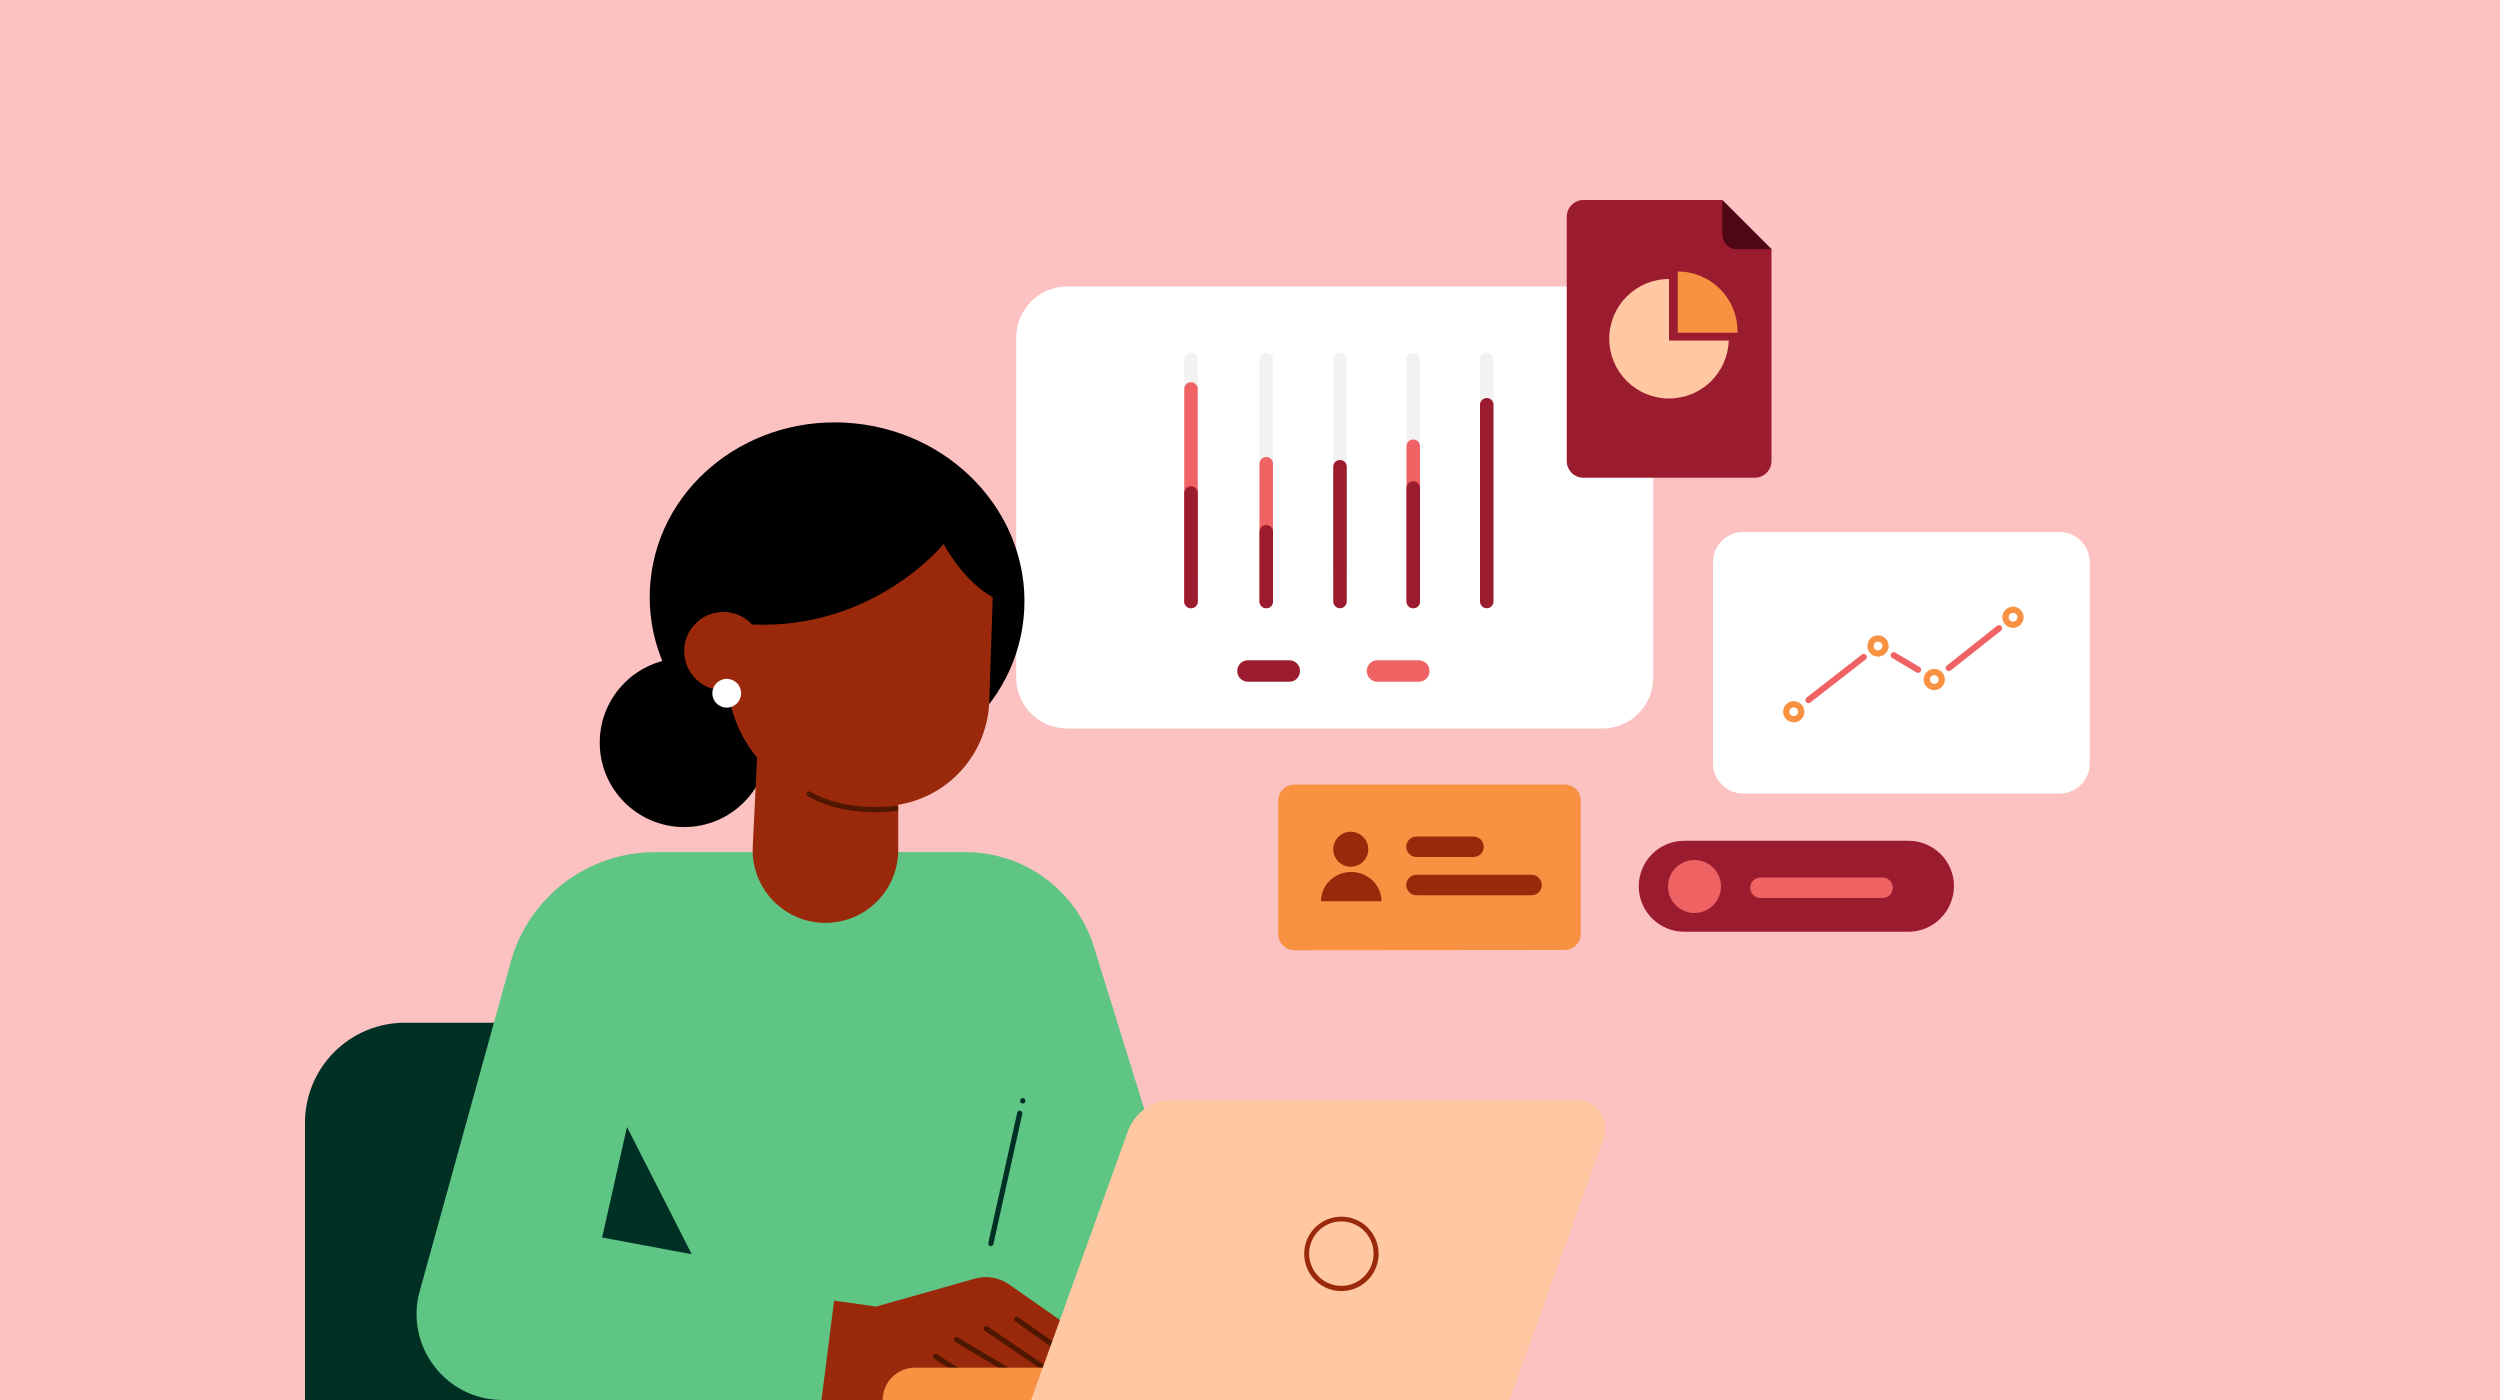
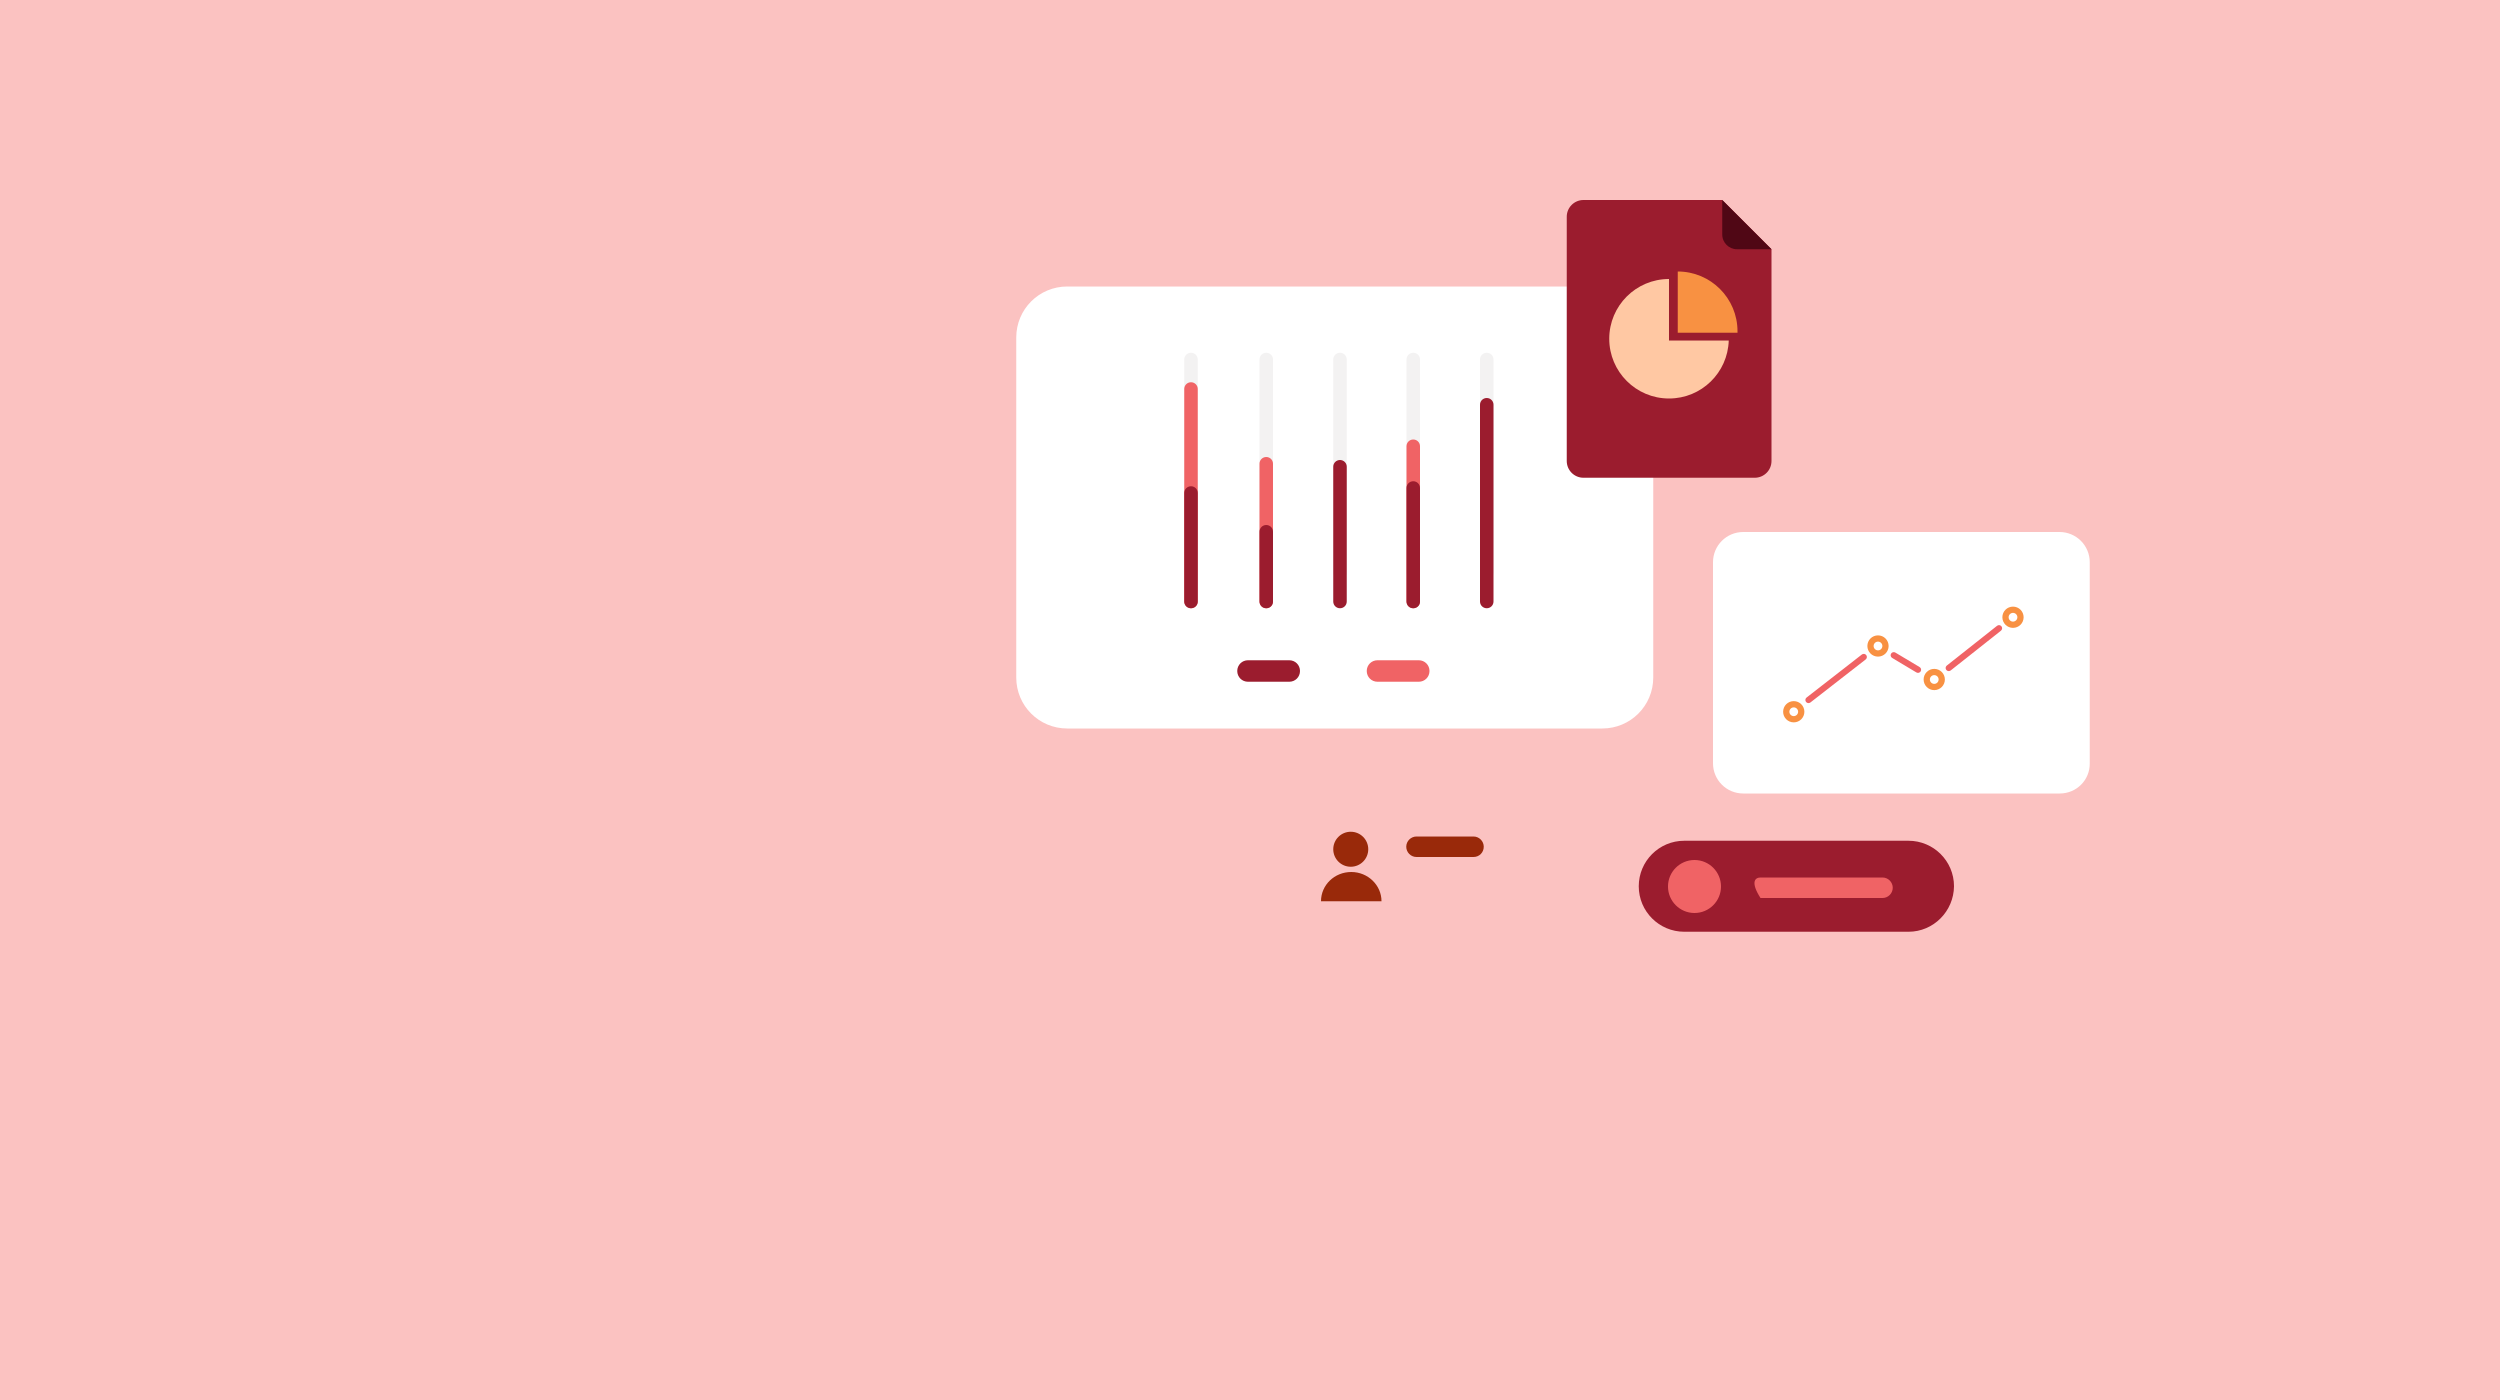
<svg xmlns="http://www.w3.org/2000/svg" width="1000" height="560" viewBox="0 0 1000 560" fill="none">
  <rect width="1000" height="560" fill="#FBC2C1" />
  <path d="M640.9 291.4H426.9C415.6 291.4 406.5 282.3 406.5 271V135C406.5 123.7 415.6 114.6 426.9 114.6H640.9C652.2 114.6 661.3 123.7 661.3 135V271C661.3 282.3 652.2 291.4 640.9 291.4Z" fill="white" />
  <path d="M476.399 231.6C474.899 231.6 473.699 230.4 473.699 228.9V143.8C473.699 142.3 474.899 141.1 476.399 141.1C477.899 141.1 479.099 142.3 479.099 143.8V228.9C479.099 230.4 477.899 231.6 476.399 231.6Z" fill="#F3F2F2" />
  <path d="M476.399 243.299C474.899 243.299 473.699 242.099 473.699 240.599V155.599C473.699 154.099 474.899 152.899 476.399 152.899C477.899 152.899 479.099 154.099 479.099 155.599V240.699C479.099 242.099 477.899 243.299 476.399 243.299Z" fill="#F06365" />
  <path d="M476.399 243.3C474.899 243.3 473.699 242.1 473.699 240.6V197.2C473.699 195.7 474.899 194.5 476.399 194.5C477.899 194.5 479.099 195.7 479.099 197.2V240.6C479.099 242.1 477.899 243.3 476.399 243.3Z" fill="#9B1C2E" />
  <path d="M506.499 231.6C504.999 231.6 503.799 230.4 503.799 228.9V143.8C503.799 142.3 504.999 141.1 506.499 141.1C507.999 141.1 509.199 142.3 509.199 143.8V228.9C509.199 230.4 507.999 231.6 506.499 231.6Z" fill="#F3F2F2" />
  <path d="M506.499 243.3C504.999 243.3 503.799 242.1 503.799 240.6V185.5C503.799 184 504.999 182.8 506.499 182.8C507.999 182.8 509.199 184 509.199 185.5V240.6C509.199 242.1 507.999 243.3 506.499 243.3Z" fill="#F06365" />
  <path d="M506.499 243.3C504.999 243.3 503.799 242.1 503.799 240.6V212.7C503.799 211.2 504.999 210 506.499 210C507.999 210 509.199 211.2 509.199 212.7V240.6C509.199 242.1 507.999 243.3 506.499 243.3Z" fill="#9B1C2E" />
  <path d="M565.3 231.6C563.8 231.6 562.6 230.4 562.6 228.9V143.8C562.6 142.3 563.8 141.1 565.3 141.1C566.8 141.1 568 142.3 568 143.8V228.9C568 230.4 566.8 231.6 565.3 231.6Z" fill="#F3F2F2" />
  <path d="M565.3 243.3C563.8 243.3 562.6 242.1 562.6 240.6V178.5C562.6 177 563.8 175.8 565.3 175.8C566.8 175.8 568 177 568 178.5V240.7C568 242.1 566.8 243.3 565.3 243.3Z" fill="#F06365" />
  <path d="M565.3 243.3C563.8 243.3 562.6 242.1 562.6 240.6V195.2C562.6 193.7 563.8 192.5 565.3 192.5C566.8 192.5 568 193.7 568 195.2V240.6C568 242.1 566.8 243.3 565.3 243.3Z" fill="#9B1C2E" />
  <path d="M535.999 231.6C534.499 231.6 533.299 230.4 533.299 228.9V143.8C533.299 142.3 534.499 141.1 535.999 141.1C537.499 141.1 538.699 142.3 538.699 143.8V228.9C538.699 230.4 537.499 231.6 535.999 231.6Z" fill="#F3F2F2" />
  <path d="M535.999 243.3C534.499 243.3 533.299 242.1 533.299 240.6V186.7C533.299 185.2 534.499 184 535.999 184C537.499 184 538.699 185.2 538.699 186.7V240.6C538.699 242.1 537.499 243.3 535.999 243.3Z" fill="#9B1C2E" />
  <path d="M594.7 231.6C593.2 231.6 592 230.4 592 228.9V143.8C592 142.3 593.2 141.1 594.7 141.1C596.2 141.1 597.4 142.3 597.4 143.8V228.9C597.4 230.4 596.2 231.6 594.7 231.6Z" fill="#F3F2F2" />
  <path d="M594.7 243.299C593.2 243.299 592 242.099 592 240.599V161.899C592 160.399 593.2 159.199 594.7 159.199C596.2 159.199 597.4 160.399 597.4 161.899V240.599C597.4 242.099 596.2 243.299 594.7 243.299Z" fill="#9B1C2E" />
  <path d="M515.698 272.7H499.198C496.798 272.7 494.898 270.8 494.898 268.4C494.898 266 496.798 264.1 499.198 264.1H515.698C518.098 264.1 519.998 266 519.998 268.4C519.998 270.8 518.098 272.7 515.698 272.7Z" fill="#9B1C2E" />
  <path d="M567.499 272.7H550.999C548.599 272.7 546.699 270.8 546.699 268.4C546.699 266 548.599 264.1 550.999 264.1H567.499C569.899 264.1 571.799 266 571.799 268.4C571.799 270.8 569.899 272.7 567.499 272.7Z" fill="#F06365" />
  <path d="M763.4 372.7H673.7C663.7 372.7 655.5 364.6 655.5 354.5C655.5 344.5 663.6 336.3 673.7 336.3H763.4C773.4 336.3 781.6 344.4 781.6 354.5C781.5 364.5 773.4 372.7 763.4 372.7Z" fill="#9B1C2E" />
-   <path d="M753 359.2H704.2C701.9 359.2 700.1 357.3 700.1 355.1C700.1 352.8 702 351 704.2 351H753C755.3 351 757.1 352.9 757.1 355.1C757.1 357.3 755.3 359.2 753 359.2Z" fill="#F06365" />
+   <path d="M753 359.2H704.2C700.1 352.8 702 351 704.2 351H753C755.3 351 757.1 352.9 757.1 355.1C757.1 357.3 755.3 359.2 753 359.2Z" fill="#F06365" />
  <path d="M677.799 365.2C683.653 365.2 688.399 360.454 688.399 354.6C688.399 348.746 683.653 344 677.799 344C671.945 344 667.199 348.746 667.199 354.6C667.199 360.454 671.945 365.2 677.799 365.2Z" fill="#F06365" />
  <path d="M823.899 317.4H697.299C690.599 317.4 685.199 312 685.199 305.3V224.9C685.199 218.2 690.599 212.8 697.299 212.8H823.799C830.499 212.8 835.899 218.2 835.899 224.9V305.3C835.999 312 830.599 317.4 823.899 317.4Z" fill="white" />
  <path fill-rule="evenodd" clip-rule="evenodd" d="M717.5 282.949C716.534 282.949 715.75 283.733 715.75 284.699C715.75 285.666 716.534 286.449 717.5 286.449C718.466 286.449 719.25 285.666 719.25 284.699C719.25 283.733 718.466 282.949 717.5 282.949ZM713.25 284.699C713.25 282.352 715.153 280.449 717.5 280.449C719.847 280.449 721.75 282.352 721.75 284.699C721.75 287.046 719.847 288.949 717.5 288.949C715.153 288.949 713.25 287.046 713.25 284.699Z" fill="#F89142" />
  <path fill-rule="evenodd" clip-rule="evenodd" d="M751.199 256.649C750.233 256.649 749.449 257.433 749.449 258.399C749.449 259.366 750.233 260.149 751.199 260.149C752.166 260.149 752.949 259.366 752.949 258.399C752.949 257.433 752.166 256.649 751.199 256.649ZM746.949 258.399C746.949 256.052 748.852 254.149 751.199 254.149C753.546 254.149 755.449 256.052 755.449 258.399C755.449 260.747 753.546 262.649 751.199 262.649C748.852 262.649 746.949 260.747 746.949 258.399Z" fill="#F89142" />
  <path fill-rule="evenodd" clip-rule="evenodd" d="M805.199 245.149C804.233 245.149 803.449 245.933 803.449 246.899C803.449 247.866 804.233 248.649 805.199 248.649C806.166 248.649 806.949 247.866 806.949 246.899C806.949 245.933 806.166 245.149 805.199 245.149ZM800.949 246.899C800.949 244.552 802.852 242.649 805.199 242.649C807.546 242.649 809.449 244.552 809.449 246.899C809.449 249.247 807.546 251.149 805.199 251.149C802.852 251.149 800.949 249.247 800.949 246.899Z" fill="#F89142" />
  <path fill-rule="evenodd" clip-rule="evenodd" d="M773.699 270.05C772.733 270.05 771.949 270.833 771.949 271.8C771.949 272.766 772.733 273.55 773.699 273.55C774.666 273.55 775.449 272.766 775.449 271.8C775.449 270.833 774.666 270.05 773.699 270.05ZM769.449 271.8C769.449 269.453 771.352 267.55 773.699 267.55C776.046 267.55 777.949 269.453 777.949 271.8C777.949 274.147 776.046 276.05 773.699 276.05C771.352 276.05 769.449 274.147 769.449 271.8Z" fill="#F89142" />
  <path fill-rule="evenodd" clip-rule="evenodd" d="M800.58 250.524C801.009 251.066 800.917 251.852 800.376 252.28L780.276 268.18C779.734 268.609 778.948 268.517 778.52 267.975C778.091 267.434 778.183 266.648 778.725 266.219L798.825 250.32C799.366 249.891 800.152 249.983 800.58 250.524Z" fill="#F06365" />
  <path fill-rule="evenodd" clip-rule="evenodd" d="M756.427 261.458C756.781 260.866 757.549 260.673 758.141 261.027L767.841 266.827C768.434 267.181 768.627 267.949 768.273 268.541C767.919 269.134 767.151 269.327 766.558 268.973L756.858 263.173C756.266 262.818 756.073 262.051 756.427 261.458Z" fill="#F06365" />
  <path fill-rule="evenodd" clip-rule="evenodd" d="M746.487 262.031C746.911 262.576 746.813 263.361 746.268 263.785L724.168 280.985C723.623 281.409 722.838 281.311 722.414 280.767C721.99 280.222 722.088 279.436 722.633 279.012L744.733 261.812C745.277 261.388 746.063 261.486 746.487 262.031Z" fill="#F06365" />
  <path d="M701.899 191.1H633.399C629.699 191.1 626.699 188.1 626.699 184.4V86.7C626.699 83 629.699 80 633.399 80H688.899L708.599 99.7V184.4C708.599 188.1 705.599 191.1 701.899 191.1Z" fill="#9B1C2E" />
  <path d="M708.598 99.7H694.798C691.598 99.7 688.898 97.1 688.898 93.8V80L708.598 99.7Z" fill="#500715" />
  <path d="M695 133.2C695 133 695 132.8 695 132.5C695 119.3 684.3 108.6 671.1 108.6V133.1H695V133.2Z" fill="#F89142" />
  <path d="M667.599 136.1V111.6C654.399 111.6 643.699 122.3 643.699 135.5C643.699 148.7 654.399 159.4 667.599 159.4C680.599 159.4 691.099 149.1 691.499 136.2H667.599V136.1Z" fill="#FFC8A3" />
-   <path d="M625.701 380C629.301 380 632.301 377.2 632.301 373.6V320.2C632.301 316.7 629.401 313.8 625.701 313.8H517.901C514.301 313.8 511.301 316.6 511.301 320.2V373.7C511.301 377.2 514.201 380.1 517.901 380.1L625.701 380Z" fill="#F89142" />
  <path d="M540.301 346.7C544.167 346.7 547.301 343.566 547.301 339.7C547.301 335.834 544.167 332.7 540.301 332.7C536.435 332.7 533.301 335.834 533.301 339.7C533.301 343.566 536.435 346.7 540.301 346.7Z" fill="#99290A" />
  <path d="M528.4 360.5C528.4 354 533.8 348.8 540.5 348.8C547.2 348.8 552.6 354.1 552.6 360.5H528.4Z" fill="#99290A" />
  <path d="M589.4 342.8H566.6C564.3 342.8 562.5 340.9 562.5 338.7C562.5 336.4 564.4 334.6 566.6 334.6H589.4C591.7 334.6 593.5 336.5 593.5 338.7C593.5 341 591.7 342.8 589.4 342.8Z" fill="#99290A" />
-   <path d="M612.6 358.1H566.6C564.3 358.1 562.5 356.2 562.5 354C562.5 351.7 564.4 349.9 566.6 349.9H612.6C614.9 349.9 616.7 351.8 616.7 354C616.8 356.2 614.9 358.1 612.6 358.1Z" fill="#99290A" />
  <g clip-path="url(#clip0_17437_174754)">
    <path d="M161.976 409.085H283.19V560H122V449.061C122 438.459 126.212 428.291 133.709 420.794C141.206 413.297 151.374 409.085 161.976 409.085V409.085Z" fill="#002F24" />
    <path d="M261.996 340.858H386.195C409.753 340.858 430.568 356.193 437.551 378.692L493.805 560H201.018C178.3 560 161.83 538.357 167.884 516.462L204.3 384.762C211.477 358.821 235.082 340.858 261.996 340.858Z" fill="#5EC584" />
    <path d="M333.65 520.257L350.455 522.632L389.884 511.461C394.553 510.14 399.618 510.97 403.515 513.696L440.911 539.86V547.064H433.964L433.85 550.854H427.226C424.455 550.854 422.111 551.596 419.89 550.061L418.663 550.072L418.721 550.854H391.154C390.259 550.854 389.365 550.785 388.481 550.648L374.975 548.557C374.975 548.557 371.938 557.12 353.391 559.998H328.592L333.65 520.257Z" fill="#99290A" />
-     <path d="M404.953 550.274C404.764 550.274 404.58 550.222 404.418 550.126L382.12 536.765C382 536.696 381.895 536.604 381.811 536.494C381.727 536.384 381.666 536.258 381.631 536.124C381.596 535.99 381.589 535.85 381.608 535.713C381.628 535.576 381.675 535.444 381.746 535.326C381.817 535.207 381.911 535.104 382.023 535.022C382.134 534.94 382.261 534.881 382.396 534.848C382.53 534.816 382.67 534.811 382.807 534.833C382.943 534.855 383.074 534.904 383.192 534.977L405.49 548.337C405.685 548.454 405.837 548.633 405.922 548.845C406.007 549.056 406.02 549.29 405.959 549.51C405.898 549.73 405.767 549.924 405.585 550.062C405.403 550.2 405.181 550.275 404.953 550.274V550.274Z" fill="#4F1600" />
    <path d="M382.94 549.199C382.742 549.199 382.548 549.141 382.382 549.033L373.578 543.426C373.463 543.353 373.363 543.257 373.284 543.145C373.206 543.033 373.15 542.907 373.12 542.773C373.091 542.64 373.088 542.502 373.111 542.367C373.135 542.232 373.185 542.104 373.259 541.988C373.332 541.873 373.428 541.773 373.54 541.694C373.652 541.616 373.778 541.56 373.912 541.531C374.045 541.501 374.183 541.498 374.318 541.522C374.453 541.545 374.581 541.595 374.697 541.669L383.501 547.274C383.69 547.396 383.834 547.576 383.913 547.786C383.991 547.997 383.999 548.227 383.936 548.442C383.873 548.658 383.742 548.847 383.563 548.982C383.383 549.118 383.165 549.191 382.94 549.192V549.199Z" fill="#4F1600" />
    <path d="M421.401 550.789C421.193 550.789 420.99 550.726 420.818 550.609L393.95 532.363C393.829 532.289 393.725 532.192 393.644 532.077C393.562 531.962 393.505 531.832 393.475 531.694C393.445 531.557 393.443 531.414 393.47 531.276C393.497 531.138 393.551 531.006 393.63 530.89C393.709 530.773 393.811 530.673 393.93 530.597C394.048 530.521 394.181 530.47 394.32 530.446C394.459 530.423 394.601 530.428 394.738 530.461C394.875 530.494 395.004 530.554 395.117 530.639L421.985 548.885C422.169 549.01 422.309 549.191 422.383 549.401C422.456 549.611 422.461 549.839 422.396 550.052C422.331 550.265 422.199 550.451 422.02 550.584C421.841 550.717 421.624 550.788 421.401 550.789Z" fill="#4F1600" />
-     <path d="M433.964 548.108C433.748 548.108 433.537 548.041 433.361 547.916L406.084 528.574C405.97 528.496 405.872 528.396 405.797 528.28C405.722 528.164 405.671 528.034 405.647 527.898C405.623 527.762 405.626 527.622 405.656 527.487C405.686 527.352 405.743 527.225 405.823 527.112C405.903 526.999 406.004 526.904 406.122 526.831C406.239 526.757 406.37 526.708 406.506 526.686C406.643 526.664 406.782 526.669 406.917 526.702C407.051 526.734 407.178 526.793 407.289 526.875L434.567 546.216C434.748 546.344 434.882 546.526 434.952 546.736C435.022 546.945 435.024 547.172 434.957 547.382C434.889 547.593 434.757 547.777 434.579 547.907C434.4 548.037 434.185 548.108 433.964 548.108V548.108Z" fill="#4F1600" />
    <path d="M250.788 450.783L240.857 495.002L276.704 501.702L250.788 450.783Z" fill="#002F24" />
    <path d="M396.336 498.47C396.26 498.47 396.184 498.462 396.109 498.445C395.975 498.416 395.849 498.36 395.737 498.281C395.625 498.203 395.529 498.103 395.456 497.987C395.382 497.872 395.332 497.743 395.309 497.608C395.285 497.473 395.288 497.335 395.318 497.201L406.885 445.107C406.912 444.971 406.966 444.842 407.044 444.727C407.122 444.612 407.222 444.514 407.338 444.438C407.454 444.363 407.584 444.311 407.721 444.286C407.857 444.261 407.997 444.264 408.132 444.294C408.268 444.324 408.396 444.381 408.509 444.461C408.622 444.541 408.718 444.643 408.791 444.761C408.864 444.879 408.914 445.01 408.935 445.147C408.957 445.284 408.952 445.424 408.919 445.558L397.355 497.653C397.303 497.885 397.174 498.093 396.989 498.241C396.804 498.39 396.573 498.471 396.336 498.47V498.47Z" fill="#002F24" />
    <path d="M409.09 441.428C408.918 441.427 408.75 441.385 408.599 441.304C408.448 441.223 408.319 441.106 408.224 440.963C408.129 440.821 408.07 440.657 408.054 440.486C408.037 440.316 408.062 440.144 408.128 439.985L408.176 439.869C408.282 439.613 408.485 439.41 408.74 439.305C408.996 439.199 409.283 439.199 409.538 439.305C409.793 439.411 409.996 439.614 410.102 439.869C410.208 440.125 410.208 440.412 410.102 440.667L410.052 440.784C409.974 440.974 409.84 441.137 409.669 441.252C409.497 441.366 409.296 441.428 409.09 441.428V441.428Z" fill="#002F24" />
    <path d="M366.004 547.066H418.61V560H353.07C353.07 558.302 353.405 556.62 354.055 555.051C354.705 553.481 355.658 552.056 356.859 550.855C358.06 549.654 359.485 548.701 361.055 548.051C362.624 547.401 364.306 547.066 366.004 547.066V547.066Z" fill="#F89142" />
    <path d="M409.429 247.355C413.428 208.53 383.271 173.617 342.072 169.374C300.874 165.131 264.234 193.165 260.236 231.99C256.237 270.814 286.394 305.728 327.593 309.971C368.791 314.214 405.431 286.179 409.429 247.355Z" fill="black" />
    <path d="M273.67 330.827C292.326 330.827 307.449 315.703 307.449 297.048C307.449 278.393 292.326 263.27 273.67 263.27C255.014 263.27 239.891 278.393 239.891 297.048C239.891 315.703 255.014 330.827 273.67 330.827Z" fill="black" />
    <path d="M330.175 369.15C313.547 369.15 300.298 355.245 301.101 338.637L304.094 276.701H359.284V340.042C359.282 356.118 346.251 369.15 330.175 369.15Z" fill="#99290A" />
    <path d="M346.326 180.491L346.381 180.493C360.32 180.95 373.507 186.927 383.041 197.107C392.574 207.287 397.673 220.838 397.215 234.778L395.715 280.491C395.337 291.998 390.403 302.883 382 310.753C373.596 318.622 362.41 322.831 350.903 322.454L341.676 322.151C327.736 321.693 314.549 315.717 305.016 305.536C295.482 295.356 290.383 281.805 290.841 267.866L292.04 231.326C292.498 217.386 298.474 204.199 308.655 194.665C318.835 185.132 332.386 180.033 346.326 180.491V180.491Z" fill="#99290A" />
    <path d="M350.121 324.9C342.939 324.9 332.32 323.802 323.057 318.476C322.822 318.336 322.652 318.109 322.583 317.845C322.514 317.58 322.551 317.299 322.688 317.062C322.824 316.825 323.048 316.651 323.312 316.577C323.575 316.504 323.857 316.537 324.096 316.67C338.873 325.165 357.965 322.334 358.155 322.304C358.428 322.261 358.707 322.329 358.93 322.492C359.153 322.655 359.303 322.9 359.345 323.174C359.387 323.447 359.32 323.726 359.157 323.949C358.993 324.172 358.748 324.321 358.475 324.364C358.152 324.414 354.896 324.9 350.121 324.9Z" fill="#4F1600" />
    <path d="M376.81 216.338C376.81 216.338 388.001 239.535 406.769 242.293C406.769 242.293 406.983 229.215 398.36 212.364C389.737 195.513 367.136 182.435 367.136 182.435L361.836 191.014L376.81 216.338Z" fill="black" />
    <path d="M378.698 216.193C378.698 216.193 346.891 257.152 289.834 248.764C289.834 248.764 290.346 211.14 302.25 194.045C314.154 176.951 352.215 176.844 361.957 181.003C371.7 185.163 378.304 210.681 378.698 216.193Z" fill="black" />
    <path d="M289.34 276.131C297.996 276.131 305.013 269.114 305.013 260.459C305.013 251.803 297.996 244.786 289.34 244.786C280.685 244.786 273.668 251.803 273.668 260.459C273.668 269.114 280.685 276.131 289.34 276.131Z" fill="#99290A" />
    <path d="M290.689 283.054C293.87 283.054 296.448 280.476 296.448 277.295C296.448 274.115 293.87 271.536 290.689 271.536C287.508 271.536 284.93 274.115 284.93 277.295C284.93 280.476 287.508 283.054 290.689 283.054Z" fill="white" />
    <path d="M603.828 560H412.445L451.143 452.546C452.476 448.842 454.921 445.64 458.141 443.376C461.362 441.113 465.203 439.898 469.139 439.898H630.701C638.673 439.898 644.232 447.808 641.53 455.308L603.828 560Z" fill="#FFC8A3" />
    <path d="M536.57 516.433C535.28 516.432 533.996 516.265 532.748 515.937C529.093 514.969 525.944 512.647 523.939 509.442C521.934 506.236 521.224 502.389 521.953 498.679C522.682 494.969 524.795 491.676 527.863 489.467C530.931 487.259 534.725 486.3 538.474 486.787C542.223 487.273 545.647 489.168 548.05 492.087C550.453 495.006 551.655 498.729 551.413 502.502C551.171 506.275 549.502 509.814 546.745 512.401C543.989 514.988 540.351 516.43 536.57 516.433V516.433ZM536.524 488.561C533.678 488.569 530.915 489.518 528.664 491.259C526.413 493.001 524.801 495.437 524.079 498.19C522.277 505.064 526.403 512.123 533.277 513.925C540.15 515.728 547.209 511.602 549.013 504.728C549.442 503.091 549.544 501.385 549.315 499.708C549.085 498.031 548.527 496.416 547.673 494.955C546.818 493.494 545.685 492.215 544.337 491.192C542.988 490.169 541.452 489.422 539.814 488.992C538.74 488.708 537.633 488.564 536.521 488.561H536.524Z" fill="#99290A" />
  </g>
  <defs>
    <clipPath id="clip0_17437_174754">
-       <rect width="520.222" height="391" fill="white" transform="translate(122 169)" />
-     </clipPath>
+       </clipPath>
  </defs>
</svg>